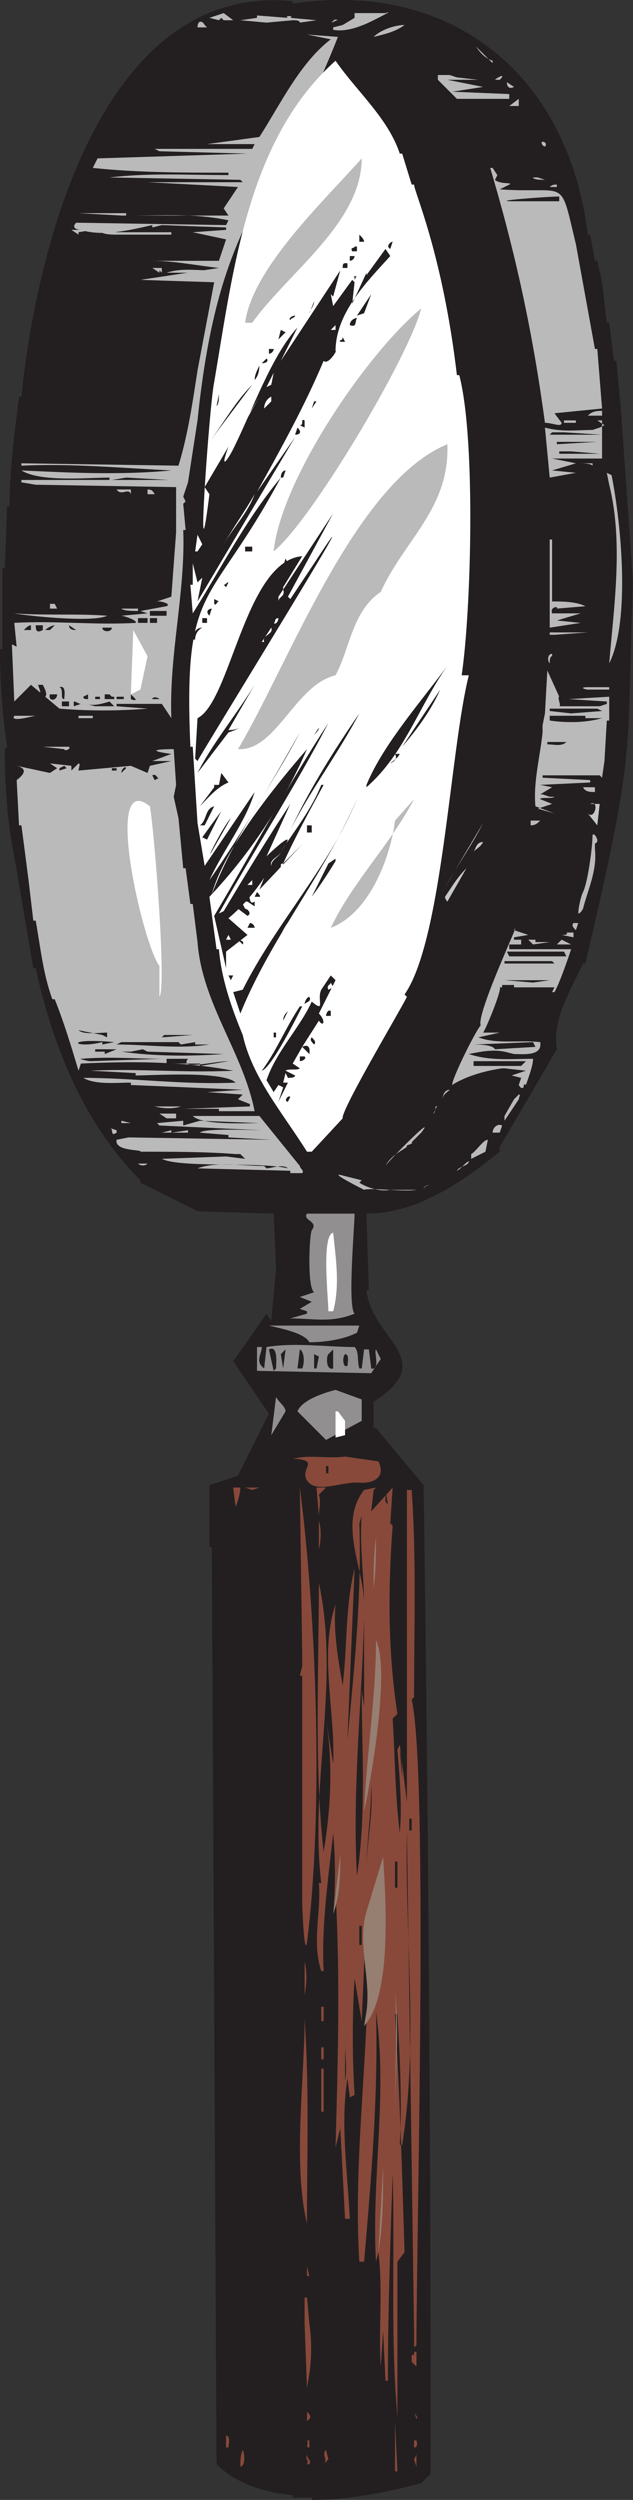
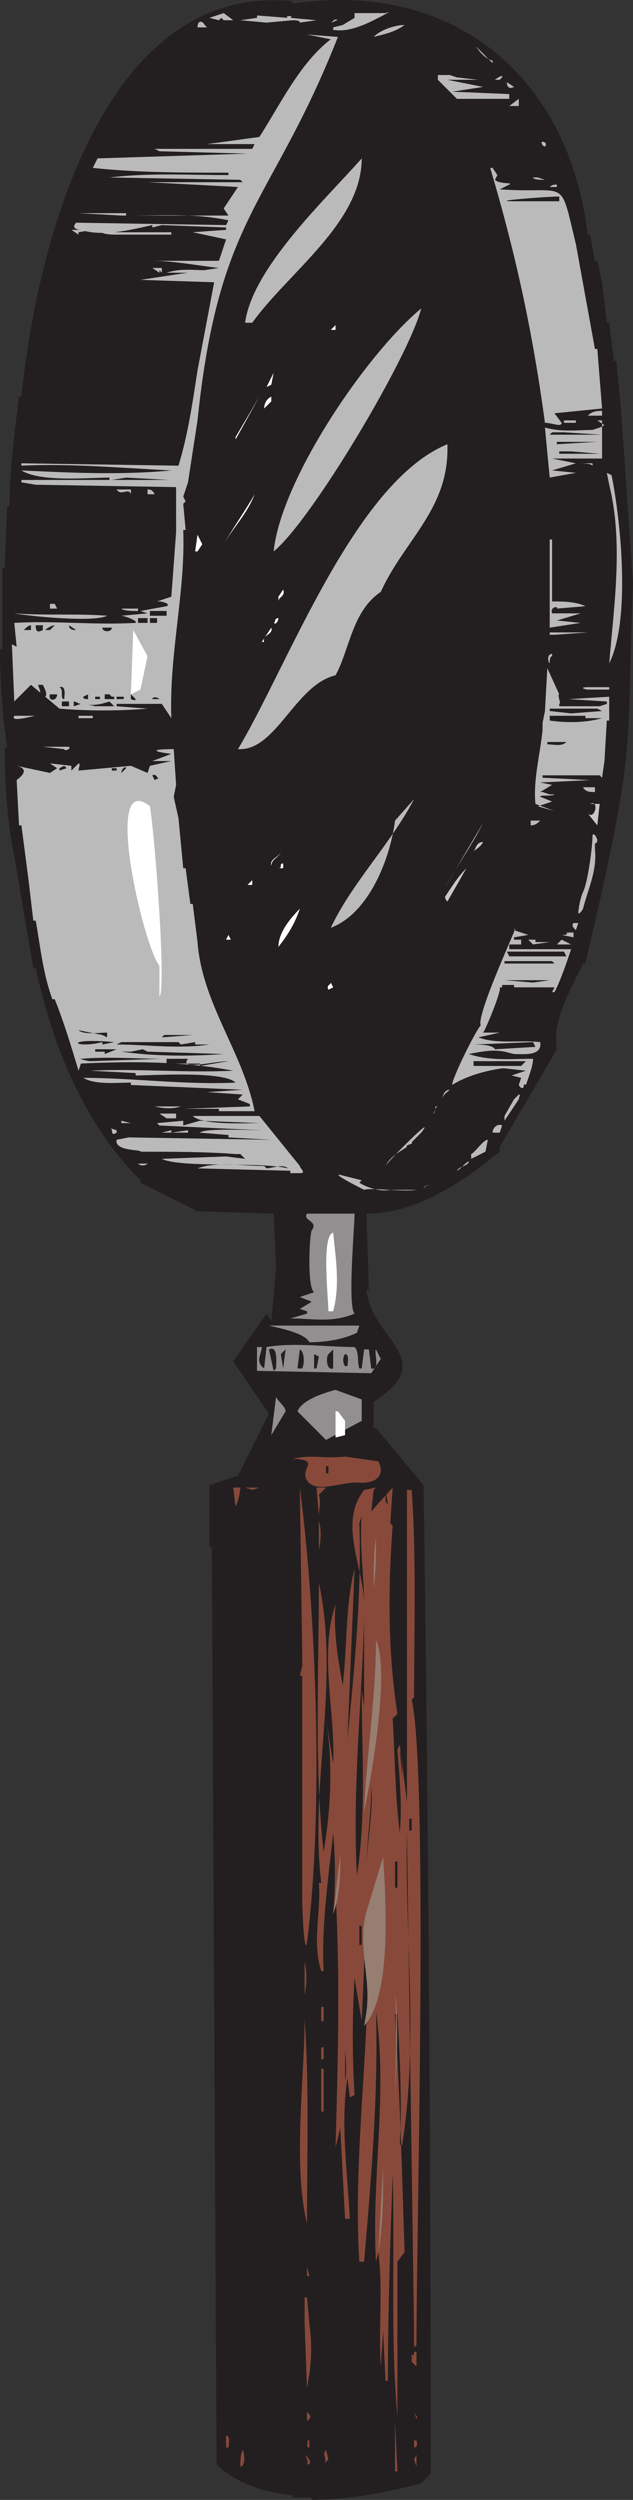
<svg xmlns="http://www.w3.org/2000/svg" width="199.5" height="787.122">
  <rect width="100%" height="100%" fill="#333333" stroke="none" />
  <path fill="#231f20" fill-rule="evenodd" d="M92.25.372v.75c51-7.5 87 23.25 93 72.75h.75l1.5 8.25h.75l1.5 6.75 1.5 12.75h.75l1.5 12h.75l1.5 15.75 3.75 54c-2.25 56.25 1.5 49.5-15 120h-.75c-3.75 8.25-9.75 17.25-8.25 27l-18 30.75v1.5c-12 9.75-26.25 19.5-42 19.5l.75 24h-.75c1.5 15.75 23.25 21.75 2.25 35.25v8.25h.75l15 18c1.5 103.5 2.25 207.75 2.25 311.25l-3 3c-11.25 3-23.25 5.25-34.5 5.25v-.75h-6v-.75c-9-.75-18-3.75-24-9.75l-1.5-288.75H66v-19.5l9-3 9.75-19.5-11.25-16.5 10.5-15 1.5 2.25 1.5-16.5-.75-17.25-24-.75-18-9v-.75c-18-18-27.75-42.75-33-66.75h-.75l-6-35.25c-2.25-11.25-3-22.5-3-33.75l.75-.75c-1.5-9.75-2.25-20.25-2.25-30.75h.75v-25.5h.75l.75-19.5H3c0-11.25 1.5-22.5 3-34.5h.75c4.5-45 24.75-130.5 85.5-124.5" />
  <path fill="#bbbaba" fill-rule="evenodd" d="M111 4.122h10.5s3.75-1.5-3.75 2.25c-4.5 2.25-9 3.75-12.75 3v-.75l3-.75 3.75-2.25v-1.5H111m-40.5 0 3 2.25h-3l-.75-.75-.75.75-3-.75 4.5-1.5m20.25 1.5c-1.5-.75 2.25-.75.75 0l8.25.75-5.25.75c0-.75-1.5-.75-2.25-.75l-8.25.75-8.25-.75 5.25-.75v-.75l9.75.75m15.75.75c-.75 0-1.5.75-2.25.75.75 0 .75-1.5 2.25-.75m-42 1.5.75.75h-3c0-2.25 1.5-2.25 2.25-.75m63 0c-3 2.25-6.75 3-9.75 3.75 2.25-2.25 6.75-3.75 9.75-3.75m-21 3.75c-21 53.25-37.5 55.5-44.25 120.75l-3 19.5-1.5 4.5.75 1.5-.75.75.75 8.25h-.75c.75 19.5-4.5 39-3.75 59.25l-3-4.5H36.75v.75l9.75.75c-9 .75-18.75.75-27.75 0l-9-7.5-5.25 5.25-.75-18 1.5.75-.75-7.5c12.75-.75 25.5.75 38.25 0 .75-.75-3.75-2.25-4.5-2.25l8.25-.75-2.25-.75 8.25-1.5c1.5-.75-1.5-1.5-2.25-1.5h-.75l4.5-1.5 1.5-20.25v-14.25l-44.25-.75-4.5-.75v-.75H34.5v-.75c-6.75 0-21.75 1.5-27.75-2.25 15.75.75 31.5 1.5 47.25 0-15.75-.75-31.5-2.25-47.25-1.5v-.75l49.5.75c3-9.75 4.5-20.25 6-30l5.25-27.75-23.25-.75L69 84.372c-6.75-.75-14.25-2.25-21-2.25h21l2.25-6.75-10.5-2.25 10.5-.75v-.75L51 70.872l-3 .75v-.75c-6.75 1.5-15.75 3.75-22.5 1.5-1.5 0-3-.75-1.5-2.25l47.25.75.75-1.5c-10.5-2.25-21-1.5-30.75-1.5H72l-1.5-2.25 4.5-6.75-28.5-1.5h30l-.75-.75-41.25-.75c12.75-1.5 24.75-.75 37.5-.75v-.75c-14.25 0-28.5 0-42.75-1.5l1.5-3 47.25-1.5-27.75-.75-1.5-.75H79.5l.75-1.5h-15l16.5-2.25c6.75-10.5 12.75-23.25 22.5-30.75l-7.5-1.5 9.75.75m48.75 7.5v.75l-5.25-5.25c1.5 2.25 3 3.75 5.25 4.5" />
-   <path fill="#fff" fill-rule="evenodd" d="M126 48.372h.75l3 9.75h.75c0 2.25 9 21.75 13.5 60h.75c5.25 20.25 3.75 74.25.75 94.5h2.25c-6 24-8.25 83.25-20.25 100.5l.75.75c-2.25 4.5-21 36-20.25 38.25l-9.75 10.5h-1.5c-7.5-12-17.25-23.25-20.25-36.75-3.75-9-6.75-18-7.5-27h-.75l-2.25-16.5c12.75-13.5 23.25-29.25 30.75-46.5-9.75 11.25-26.25 31.5-30 45.75 6.75-18 18.75-33.75 27.75-51-9 15.75-18 31.5-28.5 46.5 4.5-9.75 11.25-18 14.25-27.75l-15.75 23.25-2.25-13.5-1.5-24H60c-2.25-52.5 6-42.75 28.5-84.75-11.25 13.5-18.75 28.5-27.75 42.75l-.75-9h.75v-6.75l1.5 6 1.5-1.5-1.5 7.5L93 137.622l-12 17.25c7.5-13.5 15-27 21-41.25 1.5 1.5 4.5-3.75 3.75-3 0-12 9.75-21.75 17.25-30l-1.5-2.25-6 8.25v-.75l-4.5 9.75.75-6.75-.75-.75-6 8.25-.75-3.75.75.75 2.25-8.25-18.75 28.5 5.25-10.5c-8.25 9-14.25 26.25-20.25 38.25-1.5 3-4.5 7.5-1.5-.75l-7.5 12.75 1.5 2.25c-4.5 36 0-28.5 1.5-35.25 6-35.25 10.5-76.5 38.25-101.25 6.75 9.75 16.5 18 20.25 29.25" />
  <path fill="#bbbaba" fill-rule="evenodd" d="M157.5 25.122H156c.75-.75 3.75-2.25 1.5 0m-13.5-.75 6.75.75H141l11.25 2.25-9.75 1.5 18 .75v1.5H144l-6-6v-1.5h3.75l2.25.75m18 3c-1.5.75-2.25 0-2.25-1.5l2.25 1.5m1.5 3.75v2.25h-3zm8.25 15c-.75 0-1.5-1.5-.75-1.5s1.5.75.75 1.5m-14.25 13.5c21.75 1.5 18.75-4.5 24 17.25l6 33h.75l1.5 18.75-15 1.5 2.25 3c0 1.5-3 0-5.25 0-3.75-27.75-9-52.5-17.25-80.25h.75l1.5 2.25-.75 1.5c1.5 1.5 6 .75 4.5 1.5l-3 1.5" />
  <path fill="#bbbaba" fill-rule="evenodd" d="m169.5 55.872 2.25.75c-.75 0-3.75 0-3.75-.75h1.5m6 3h-2.25c.75-.75 1.5-.75 2.25-.75v.75" />
  <path fill="#231f20" fill-rule="evenodd" d="M176.25 61.872v1.5H162c-9 0 10.5-1.5 14.25-1.5" />
  <path fill="#bbbaba" fill-rule="evenodd" d="M24.75 67.122h15v.75h-1.5l-13.5-.75m0 6v.75l-2.25-1.5h6.75l-4.5.75m12 0v.75c-1.5 0-5.25 0-5.25-1.5l5.25.75m0 0H54v.75H36.75v-.75" />
  <path fill="#231f20" fill-rule="evenodd" d="M114.75 76.122h-1.5v-2.25c.75.75 1.5 1.5 1.5 2.25m9 0-.75 2.25c-1.5-.75 0-2.25.75-2.25m-11.25 3H111c-.75-1.5.75-.75.75-1.5h.75v1.5m-.75 1.5c0 .75-.75 1.5-1.5 1.5v-1.5h1.5m-2.25 3.75H108c0-.75 0-1.5.75-1.5h.75v1.5" />
  <path fill="#bbbaba" fill-rule="evenodd" d="m51 85.872-.75-.75v.75l-2.25-1.5h3v1.5m15-.75v.75H52.5c4.5-1.5 9-.75 13.5-.75" />
  <path fill="#231f20" fill-rule="evenodd" d="M111.75 88.122v-.75c-.75-.75.75 0 .75-.75h-.75.75l-.75 1.5m3 10.5-2.25.75 4.5-6.75zm-17.25 0 1.5-3.75c0 1.5-1.5 3-1.5 3.75m-4.5.75c0 .75-1.5.75-1.5 1.5-.75-.75.75-1.5 1.5-1.5m19.5.75c-.75 1.5 0 3-2.25 2.25 0-1.5 1.5-2.25 2.25-2.25" />
  <path fill="#fff" fill-rule="evenodd" d="M105.75 103.872h-1.5l1.5-1.5zm0 0" />
  <path fill="#231f20" fill-rule="evenodd" d="m87.75 106.872.75-3 1.5.75zm21 .75h-1.5c-.75-.75.75 0 .75-1.5l.75 1.5m-22.5 2.25c0 .75-.75 1.5-1.5 1.5v-1.5h1.5m-2.25 3c.75.75 0 1.5-1.5 1.5l1.5-1.5m-3.75 6.75c0-1.5.75-3 1.5-4.5 0 2.25-.75 3.75-1.5 4.5" />
  <path fill="#fff" fill-rule="evenodd" d="m86.25 117.372-.75 3.75-1.5.75zm0 0" />
  <path fill="#231f20" fill-rule="evenodd" d="M66 139.122c4.5-6 8.25-12.75 13.5-18l-13.5 18m9.75-16.5-8.25 12.75 8.25-12.75m-7.5 5.25.75-3.75c0 1.5 0 3-.75 3.75" />
  <path fill="#fff" fill-rule="evenodd" d="M74.25 137.622v.75l7.5-13.5zm11.25-11.25-2.25 2.25c0-1.5.75-3 2.25-3.75v1.5" />
  <path fill="#231f20" fill-rule="evenodd" d="m98.25 128.622.75-2.25h.75zm0 0" />
  <path fill="#bbbaba" fill-rule="evenodd" d="M189.75 130.872h-4.5c1.5-1.5 3-1.5 4.5-1.5v1.5" />
  <path fill="#231f20" fill-rule="evenodd" d="m96 134.622-1.5-.75c1.5 0 0-2.25 1.5-1.5v2.25" />
  <path fill="#bbbaba" fill-rule="evenodd" d="M177.75 132.372h3.75v.75h-3.75v-.75m12 0v12H174l7.5 1.5-7.5 2.25 7.5.75-8.25 1.5-1.5-15.75c5.25 1.5 10.5.75 15 .75l2.25-.75 1.5-.75-2.25-1.5h1.5" />
  <path fill="#231f20" fill-rule="evenodd" d="m93 136.872.75-2.25c1.5 1.5.75 2.25-.75 2.25m96.75 0h-16.5l.75-.75h3.75l12 .75m-14.25 3v-.75h12.75zm4.5 2.25 9 .75h-12.75v-.75H180" />
  <path fill="#bbbaba" fill-rule="evenodd" d="M186.75 146.622c-.75-.75-3-.75-4.5-.75h4.5v.75" />
  <path fill="#231f20" fill-rule="evenodd" d="m90 148.122-.75 2.25h-.75c0-1.5.75-2.25 1.5-2.25" />
  <path fill="#bbbaba" fill-rule="evenodd" d="M192.75 149.622c3 15 6 45.75-.75 59.25 1.5-18 4.5-38.25 0-56.25l-.75-3.75 1.5.75" />
  <path fill="#231f20" fill-rule="evenodd" d="m39.75 150.372 13.5.75h-18zm0 0" />
  <path fill="#bbbaba" fill-rule="evenodd" d="M41.25 155.622c-.75-2.25-3 .75-4.5-1.5h4.5v1.5m7.5 0H46.5v-1.5c.75 0 1.5 0 2.25 1.5" />
  <path fill="#fff" fill-rule="evenodd" d="M80.25 155.622c-2.25 6-6.75 10.5-9.75 15.75 3-5.25 6.75-10.5 9.75-15.75" />
  <path fill="#231f20" fill-rule="evenodd" d="m90.75 187.872.75.75 7.5-11.25c24-36.75-35.25 59.25-36.75 62.25l-.75-.75.75-12.75c10.5-5.25 15-49.5 33-51l-6 9.75v.75l15.75-24-14.25 26.25" />
  <path fill="#fff" fill-rule="evenodd" d="m62.25 168.372 1.5 3-1.5 2.25h-.75l.75-5.25" />
  <path fill="#bbbaba" fill-rule="evenodd" d="M174 169.872v19.5c3 0 7.5 0 10.5 1.5l-9 .75c.75-.75-2.25-.75-1.5 1.5h9l-7.5 2.25 7.5.75-9.75 1.5v-27.75h.75" />
  <path fill="#231f20" fill-rule="evenodd" d="M77.25 172.122h2.25v1.5h-2.25v-1.5m13.5 5.25-1.5.75.75-2.25zm-3.75 6-1.5-.75 1.5-.75zm-15.75 1.5-.75-.75c.75 0 .75-.75 1.5-.75l-.75 1.5" />
  <path fill="#fff" fill-rule="evenodd" d="M89.25 185.622c.75 2.25-1.5 2.25-1.5 3.75v-1.5l1.5-2.25" />
  <path fill="#231f20" fill-rule="evenodd" d="M69 189.372c-.75 0-.75 1.5-1.5.75v-1.5l1.5.75" />
  <path fill="#fff" fill-rule="evenodd" d="m87.75 193.872 3-5.25-3 5.25" />
  <path fill="#bbbaba" fill-rule="evenodd" d="m17.25 190.122.75 1.5h-2.25v-1.5h1.5m24 1.5h2.25v.75c-1.5 0-4.5 0-5.25-.75h3" />
  <path fill="#231f20" fill-rule="evenodd" d="m66.75 191.622-.75 2.25c-1.5-1.5 0-2.25.75-2.25m-19.5.75h5.25v1.5h-5.25v-1.5" />
  <path fill="#bbbaba" fill-rule="evenodd" d="M33.75 193.872c-4.5 2.25-25.5 0-29.25-.75 9.75.75 19.5 0 29.25.75" />
  <path fill="#231f20" fill-rule="evenodd" d="M63.75 194.622h1.5v1.5h-1.5v-1.5" />
  <path fill="#fff" fill-rule="evenodd" d="M86.25 196.122c.75 0 0-1.5 1.5-1.5 0 .75-.75 2.25-1.5 1.5" />
  <path fill="#231f20" fill-rule="evenodd" d="M43.5 194.622h3v1.5h-3v-1.5m3.75 0h2.25v1.5h-2.25v-1.5m-37.5 3.75H7.5c.75-.75 1.5-1.5 2.25-1.5v1.5m3.75 0c-1.5.75-2.25.75-2.25-1.5h2.25v1.5m3.75-1.5-1.5 1.5h-1.5c.75-.75 2.25-1.5 3-1.5m6.75 1.5c-.75 0-2.25 0-2.25-1.5l2.25 1.5m11.25-.75c0 1.5-3 1.5-3 0h3m28.5 0c-1.5.75-2.25 2.25-2.25 3.75h-.75c0-1.5.75-3.75 3-3.75" />
  <path fill="#fff" fill-rule="evenodd" d="M83.25 202.122h-.75l3-4.5c.75 2.25-3 2.25-2.25 4.5" />
  <path fill="#bbbaba" fill-rule="evenodd" d="m185.25 199.122-10.5.75h-1.5v-.75h12m-11.25 7.5c-.75 0-.75 1.5-.75 2.25-.75-.75-.75-3 .75-3v.75" />
  <path fill="#231f20" fill-rule="evenodd" d="M141 209.622c-9 12.75-13.5 27.75-25.5 38.25v-.75c5.25-12.75 17.25-26.25 25.5-37.5" />
-   <path fill="#bbbaba" fill-rule="evenodd" d="M176.25 222.372H189l2.25-.75v-.75l-12-.75 12.75-.75v7.5h-.75l-.75 12.75-.75 5.25-.75-.75h-18v.75l15 .75v.75l-15.75.75 3.75.75-3.75 2.25h.75l2.25.75h1.5c-.75.75-4.5 0-4.5.75l3.75 1.5-4.5 1.5 5.25 1.5-6-2.25c-.75-7.5 1.5-15.75 2.25-23.25v-2.25l.75-3.75.75-13.5 3.75 8.25c-.75 0 .75 3 0 3" />
+   <path fill="#bbbaba" fill-rule="evenodd" d="M176.25 222.372H189l2.25-.75v-.75l-12-.75 12.75-.75v7.5h-.75l-.75 12.75-.75 5.25-.75-.75h-18v.75l15 .75l-15.75.75 3.75.75-3.75 2.25h.75l2.25.75h1.5c-.75.75-4.5 0-4.5.75l3.75 1.5-4.5 1.5 5.25 1.5-6-2.25c-.75-7.5 1.5-15.75 2.25-23.25v-2.25l.75-3.75.75-13.5 3.75 8.25c-.75 0 .75 3 0 3" />
  <path fill="#231f20" fill-rule="evenodd" d="M13.5 215.622c.75 1.5 1.5 3 .75 3.75h-3v-.75l1.5-.75-.75-2.25h1.5m66.75 0L72 229.872c2.25 0 3.75-.75 3.75-.75s-1.5.75-3.75 1.5l-9.75 12.75c4.5-9 12-18 18-27.75m-60 4.5c-1.5 0 0-3-1.5-3.75 2.25-.75 1.5 3 1.5 3.75" />
  <path fill="#bbbaba" fill-rule="evenodd" d="M192 216.372v.75h-6.75c-.75 0-3-.75 0-.75H192" />
  <path fill="#231f20" fill-rule="evenodd" d="m126.75 235.122 12-18c-3 6.75-7.5 12.75-12 18m-84-15c0 .75-1.5 0-1.5 0v-1.5l1.5 1.5m-24.75-1.5c0 2.25-3 2.25-2.25 0H18m9.75 1.5c-.75 0-1.5 0-1.5-.75l1.5-.75v1.5m6.75-1.5.75.75H36v.75h-3v-1.5h1.5m-4.5.75h1.5v.75H30v-.75m6.75 0H39v.75h-2.25v-.75m13.5.75H48c0-.75 1.5-.75 2.25 0m-30.75.75h2.25v1.5H19.5v-1.5m6 .75-2.25.75v-1.5c.75 0 1.5.75 2.25.75m9-.75 1.5 1.5h-6l-3-.75c2.25.75 5.25 0 7.5-.75m153.75 2.25 1.5.75-9.75.75-6.75-.75v-.75h15m-96.75 38.25c6-12.75 13.5-24.75 21.75-36.75-6.75 12.75-15.75 24.75-21.75 36.75" />
  <path fill="#bbbaba" fill-rule="evenodd" d="M11.25 225.372c-.75 0-8.25 2.25-6.75 0h6.75m13.5 0h4.5v.75h-4.5v-.75" />
  <path fill="#231f20" fill-rule="evenodd" d="M184.5 226.122h5.25c-5.25 1.5-11.25 1.5-16.5.75v-1.5h11.25v.75M69 287.622l1.5-.75c6.75-11.25 13.5-22.5 21-33.75l-7.5 16.5c2.25-2.25 10.5-9.75 4.5-1.5 4.5-6.75 9.75-13.5 12.75-21h.75c-4.5 8.25-9 16.5-12.75 24.75l6-6-13.5 14.25 1.5-3.75c-3 4.5-6.75 9-11.25 12.75l6 5.25-6.75 5.25v5.25l-3.75-16.5c12-20.25 23.25-41.25 36-60.75-10.5 20.25-23.25 39.75-34.5 60m30-56.25 1.5-2.25c0 .75-.75 1.5-1.5 2.25m-2.25 3.75 1.5-2.25-1.5 2.25m81.75-1.5c-1.5 1.5-3.75.75-6 .75v-.75h6" />
  <path fill="#bbbaba" fill-rule="evenodd" d="m20.25 235.872-6.75-.75h8.25c.75.75-1.5 1.5-1.5.75m34.5 0 .75 11.25-.75 3.75 1.5 6.75 1.5 15.75h.75l1.5 11.25h.75l1.5 12c1.5 19.5 14.25 34.5 18 53.25H69v-.75H57.75l21-.75v-.75l-3.75-1.5 1.5-1.5-11.25-.75 11.25-.75-35.25-1.5v-.75c-4.5 0-11.25.75-15-1.5 15.75 0 31.5 2.25 48 1.5-3.75-3.75-26.25-2.25-31.5-2.25v-.75l-14.25-.75c15-.75 30 .75 45 0-15.75-3-32.25-3-48-2.25l-.75 2.25c-2.25-7.5-4.5-15-7.5-22.5h-.75c-3-8.25-3.75-16.5-5.25-24.75h-.75L9 277.122l-2.25-17.25H6l-.75-14.25c3-2.25 3-3.75 0-4.5l10.5 2.25 2.25-1.5-2.25-1.5 6.75.75v1.5l2.25-2.25c.75 0 0 1.5 0 2.25l16.5-1.5 5.25 2.25.75-2.25 6.75-1.5h-6l6-2.25c-6-.75-6.75-1.5.75-1.5" />
  <path fill="#231f20" fill-rule="evenodd" d="m63 249.372 7.5-12.75-7.5 12.75m63-12c-.75 1.5-2.25 2.25-3 3 1.5-.75 2.25-1.5 1.5-3h1.5m-105 4.5-2.25.75v-.75l1.5-.75.75.75m14.25 0h1.5v.75h-1.5v-.75m4.5 0-1.5 1.5c0-1.5 1.5-2.25 1.5-1.5m32.25 4.5c-3.75 1.5-6.75 5.25-9 7.5l4.5-6v-.75H69l.75-3.75 2.25 3m-21.75-1.5-1.5.75-.75-1.5c1.5-.75 1.5 1.5 2.25.75" />
  <path fill="#bbbaba" fill-rule="evenodd" d="M187.5 249.372c-1.5 0-3 0-3.75-1.5h3.75v1.5" />
  <path fill="#231f20" fill-rule="evenodd" d="m118.5 248.622-12.75 19.5 12.75-19.5m-42.75 70.5-2.25-6.75 3-.75c10.5-21 27-38.25 36-60-10.5 24-27 43.5-36.75 67.5" />
  <path fill="#c8c7c8" fill-rule="evenodd" d="M186 253.122h-9.75H189l-.75 6.75-3-3.75c2.25 2.25 3.75-4.5.75-3" />
  <path fill="#231f20" fill-rule="evenodd" d="m67.5 253.872-3 6H63c2.25-1.5 1.5-5.25 4.5-6m2.25 1.5-4.5 9-1.5-.75zm3 2.25-6 10.5c-2.25 3.75 3.75-8.25 6-10.5" />
  <path fill="#bbbaba" fill-rule="evenodd" d="M170.25 258.372c-.75.75-1.5 1.5-3 1.5v-1.5h3m-18 .75c-3.75 7.5-8.25 13.5-12 20.25l12-20.25" />
  <path fill="#231f20" fill-rule="evenodd" d="M96.75 259.872h1.5v2.25h-1.5v-2.25" />
  <path fill="#bbbaba" fill-rule="evenodd" d="M187.5 267.372c.75 6.75-2.25 12.75-3.75 18.75 0 0-.75 1.5-1.5 1.5 0-1.5.75-5.25 1.5-6.75 1.5-3 3-14.25 3-18 .75-.75 1.5 1.5 1.5 1.5 0 1.5-.75.75-.75 1.5v1.5" />
  <path fill="#c8c7c8" fill-rule="evenodd" d="M152.25 265.122c-.75 1.5-2.25 2.25-3 3 .75-.75.75-3 3-3" />
  <path fill="#fff" fill-rule="evenodd" d="M88.5 268.122c0 1.5-3 2.25-3 4.5-.75-2.25 3-3 3-4.5" />
  <path fill="#231f20" fill-rule="evenodd" d="M105.75 271.122c-2.25 3.75-5.25 8.25-7.5 11.25l5.25-10.5 2.25-1.5v.75" />
  <path fill="#fff" fill-rule="evenodd" d="M89.25 271.872v1.5h-1.5c1.5 0 0-1.5 1.5-1.5" />
  <path fill="#c8c7c8" fill-rule="evenodd" d="m147 273.372-6 10.5s-.75-.75-.75-1.5l1.5-2.25c1.5-2.25 3-4.5 5.25-6.75" />
  <path fill="#fff" fill-rule="evenodd" d="M79.5 277.122v1.5H78Zm0 0" />
  <path fill="#231f20" fill-rule="evenodd" d="M81.75 282.372h-1.5l.75-1.5s1.5 1.5.75 1.5m-1.5 1.5v1.5l-2.25-1.5h-.75v-1.5c2.25-1.5.75 3 3 1.5m-3.75.75.75 1.5c.75 0 2.25 1.5.75 2.25l-3-2.25v-1.5h1.5" />
  <path fill="#fff" fill-rule="evenodd" d="M94.5 286.122c-1.5 4.5-3.75 8.25-6.75 12 0-4.5 3.75-9 6.75-12" />
  <path fill="#231f20" fill-rule="evenodd" d="M80.25 292.122H78l.75-1.5c.75 0 1.5.75 1.5 1.5" />
  <path fill="#bbbaba" fill-rule="evenodd" d="m162 292.872 4.5 1.5-4.5.75v.75h2.25v1.5h-3.75v1.5H180c-3.75 11.25-5.25 13.5-5.25 13.5H163.5 174l.75-1.5H162v-.75h-3.75v.75h-.75c.75.75-4.5 13.5-5.25 14.25h5.25l-6.75 1.5c6 2.25 12.75.75 19.5 1.5.75 4.5-5.25 3.75-8.25 3.75l-3-.75c-3.75-.75-7.5 0-11.25.75 6.75 2.25 13.5 1.5 20.25 1.5 0 2.25-1.5 6-2.25 8.25-.75-.75-.75.75-.75.75-.75.75-1.5-.75-1.5-.75l.75-2.25-3-.75 4.5-1.5-6.75-.75h-.75c-10.5 1.5-15.75 5.25-15.75 5.25 0-2.25 7.5-17.25 9-18.75-1.5-3.75 13.5-35.25 10.5-30m19.5 0c-.75-.75-1.5-1.5-.75-2.25h1.5l-.75 2.25m-.75 2.25-3.75-.75c.75 0 2.25 0 1.5-.75h2.25v1.5" />
  <path fill="#fff" fill-rule="evenodd" d="M72.75 295.872h-1.5l.75-1.5zm0 0" />
  <path fill="#231f20" fill-rule="evenodd" d="m76.5 297.372-1.5-1.5.75-.75c-.75 1.5 1.5.75.75 2.25" />
  <path fill="#bbbaba" fill-rule="evenodd" d="M168.75 295.872v.75h4.5l-5.25.75-1.5-1.5h2.25m11.25 1.5h-4.5l1.5-1.5zm0 0" />
  <path fill="#231f20" fill-rule="evenodd" d="M178.5 301.122h-18l-.75-1.5h18l.75 1.5m-3.75 2.25H159v-.75h15l.75.75" />
  <path fill="#bbbaba" fill-rule="evenodd" d="M167.25 305.622h5.25v.75H159v-.75h8.25" />
  <path fill="#231f20" fill-rule="evenodd" d="m73.5 307.122-.75 1.5-.75-1.5zm32.25 1.5-5.25 10.5c2.25 2.25 1.5 4.5 0 2.25l-5.25 8.25 2.25 2.25s.75-3.75-2.25-2.25l-3 5.25 2.25 1.5c-.75.75-3.75 0-4.5.75l3 1.5c0 .75-1.5.75-2.25.75l-.75-1.5-.75 3h1.5l-3 6 1.5-4.5-1.5-.75-1.5 2.25-2.25-3.75c3-9 10.5-16.5 14.25-24.75 4.5 3.75 1.5-.75 3-3.75l3-4.5 1.5 1.5m67.5 0-5.25.75-9-.75zm0 0" />
  <path fill="#fff" fill-rule="evenodd" d="m105 310.872-1.5.75c-.75-1.5.75-1.5.75-2.25l.75 1.5" />
  <path fill="#231f20" fill-rule="evenodd" d="M97.5 313.872c.75 1.5-.75 1.5-1.5 2.25 0-.75.75-2.25 1.5-2.25m-2.25 3c-1.5 3-9.75 19.5-12.75 20.25 4.5-6 7.5-13.5 12-20.25h.75m-6 4.5c0-1.5.75-2.25 1.5-3l-1.5 3m15-1.5h-1.5c0-.75.75-2.25 1.5-1.5v1.5m-70.5 5.25v1.5l-1.5-.75-7.5-1.5c1.5 1.5 6.75.75 9 .75m52.5 0H87v1.5h-.75v-1.5m-25.5.75-9.75.75.75-.75zM36 328.122l-3.75.75v-.75c-9 2.25-12.75-1.5 3.75 0m63 .75c-.75-.75-1.5-1.5-.75-2.25.75.75 1.5 1.5.75 2.25m-60.75-.75h18l.75.75 4.5-.75v.75H66c-9.75 1.5-19.5 0-29.25 0l1.5-.75m130.5 1.5-12.75.75c-.75-1.5-5.25-1.5-6.75-1.5l18.75-.75.75 1.5m-132 .75-3.75 1.5v-.75h-3v-.75h6.75m9.75.75 24 .75c-10.5.75-21.75.75-32.25-.75h3l3.75-.75 1.5.75m49.5 1.5c.75.75-.75 1.5-1.5 1.5v-1.5H96m-45 .75-22.5.75c-.75 0-3.75-.75-3-.75 9-.75 17.25 0 25.5 0m8.25 0c-3 3.75 8.25.75 12.75.75l-9 1.5v-.75H52.5v-1.5h6.75m105 2.25h-15v-1.5h16.5l-1.5 1.5" />
  <path fill="#bbbaba" fill-rule="evenodd" d="M141.75 343.122c-.75.75-2.25 1.5-2.25 3 0-1.5.75-3 2.25-3m21.75 3-4.5 6.75v-1.5l3-5.25 1.5-1.5c.75 0 0 .75 0 1.5" />
  <path fill="#231f20" fill-rule="evenodd" d="m91.5 345.372-.75 1.5c-1.5 0 0-2.25.75-1.5" />
  <path fill="#bbbaba" fill-rule="evenodd" d="M57 348.372c-2.25.75-5.25.75-8.25 0H57m81 0c-.75 0-.75 1.5-1.5 2.25.75 0 .75-2.25.75-2.25h.75m-82.5 3.75h-3l-2.25-1.5h5.25v1.5m26.25-.75 12.75 15.75c0 .75 1.5 1.5.75 2.25H91.5v-.75l-29.25-.75c6-2.25 14.25-.75 21-.75l.75.75c1.5 0 5.25-1.5 6.75 0-9-2.25-33.75 0-39.75-3l20.25-.75 6 .75-1.5-1.5h-1.5c-9-.75-21-.75-30-.75.75-.75-8.25 0-7.5-3.75l3.75-.75 45 .75-13.5-.75v-.75l-9-.75c1.5-1.5 16.5-.75 19.5-.75l-32.25-1.5-.75-.75 8.25-.75v1.5l5.25-1.5 18.75.75c-3.75 0-18 .75-21-2.25h21m-40.5 2.25h-3v-.75zm88.5 6c.75.75-2.25.75-1.5 1.5-2.25 1.5-5.25 3-6.75 6 .75-1.5 16.5-17.25 11.25-10.5l-3 3m28.5-5.25-.75 2.25h-2.25c0-1.5 1.5-3 3-2.25m-121.5 1.5v.75c-2.25 1.5-.75-1.5-2.25-1.5l2.25.75" />
  <path fill="#bbbaba" fill-rule="evenodd" d="M54 355.872v.75l5.25-.75v.75H51l3-.75m99 6.75-4.5 2.25v-1.5c1.5-.75 3.75-4.5 5.25-4.5l-.75 3.75m-5.25 3c0 1.5-3 1.5-3.75 3 1.5-.75 2.25-2.25 3.75-3m-101.25.75c-.75.75-2.25.75-3 0h3m67.5 5.25-.75.75c2.25 1.5 6.75 3 9.75 2.25h8.25c-3.75.75-14.25-.75-16.5 0 0 0-12-6-6.75-4.5l6 1.5m27-1.5-1.5.75 1.5-.75m-5.25 3c-.75 0-2.25 0-2.25 1.5 0-.75.75-1.5 2.25-1.5" />
  <path fill="#918f90" fill-rule="evenodd" d="M111.75 382.122c0 3.75-2.25 29.25 0 31.5-7.5 3-12.75 1.5-20.25 1.5l5.25-1.5v-.75l-2.25-.75 3.75-2.25-3.75-1.5 4.5-1.5c-2.25-1.5-1.5-18-.75-19.5 2.25-3-3-3-1.5-5.25h15m1.5 35.25-.75 2.25c-4.5 2.25-10.5 3-15 3-1.5-3-9.75-4.5-12.75-5.25h28.5m-1.5 6.75c1.5 1.5.75 4.5 1.5 6.75h.75l.75-6h1.5l.75 6c3 .75.75-5.25 1.5-6l1.5 3-3 4.5-36-.75v-7.5h1.5c0 2.25-2.25 4.5.75 6.75l.75-6.75c9-1.5 18.75 0 27.75 0" />
  <path fill="#231f20" fill-rule="evenodd" d="m87 430.872-.75.75-1.5-6.75c3-1.5 2.25 4.5 2.25 6m3-6-.75 6-.75-4.5zm5.25 6h-1.5l.75-6c1.5.75 1.5 4.5.75 6m9.75 0c-2.25.75-2.25-3.75-1.5-4.5l1.5-1.5v6m-4.5-3.75-.75 3.75H99v-4.5l1.5.75m9 3h-.75c-.75-.75-.75-3 0-3.75 1.5 0 .75 3 .75 3.75" />
  <path fill="#918f90" fill-rule="evenodd" d="M114 440.622v6.75l-11.25 6-9-9c1.5-3.75 9-6 12-6.75l8.25 3m-24 3.75-4.5 7.5 1.5-12c.75 1.5 3 3 3 4.5" />
  <path fill="#88493a" fill-rule="evenodd" d="m108.75 458.622 10.5 1.5c2.25 4.5-.75 6.75-5.25 6.75-6-.75-14.25 3.75-17.25-.75-2.25-3.75 3.75-6-3-6.75h-1.5c5.25-1.5 10.5 0 16.5-.75" />
  <path fill="#231f20" fill-rule="evenodd" d="M102.75 461.622h.75v2.25h-.75v-2.25" />
  <path fill="#88493a" fill-rule="evenodd" d="M75.75 468.372c0 1.5-.75 4.5-1.5 6l-.75-6h2.25m6 0-2.25.75-2.25-.75zm13.5 129.75v-70.5h-.75l.75-3v-3.75l-.75-52.5c5.25 40.5 7.5 102 2.25 143.25-.75 4.5-1.5-9-1.5-13.5m7.5-129.75-2.25 2.25c.75 2.25 0 4.5 0 6.75l-.75-9h3" />
  <path fill="#88493a" fill-rule="evenodd" d="m117.75 469.122-.75 6.75 6.75-7.5-.75 11.25.75.75c-1.5 20.25-1.5 39.75 1.5 59.25l-1.5 1.5c.75 12 .75 24 2.25 36 .75-8.25 0-17.25-.75-26.25l.75-1.5 2.25 18v-98.25h1.5c1.5 21.75.75 43.5.75 65.25l-.75.75c5.25 23.25 1.5 168 1.5 203.25l-.75.75v-5.25l-2.25-157.5c-.75 33 3.75 66-1.5 99H126c.75-14.25 0-27.75-.75-41.25h-.75c1.5 25.5 2.25 50.25 3 75l-2.25 3v48.75c-2.25-25.5-.75-51-1.5-76.5-.75 21.75-1.5 43.5-1.5 65.25h-.75l-.75-15.75-.75 11.25c-.75-12 .75-24-.75-36l-.75 3c-1.5-26.25 3.75-52.5 0-78.75.75 26.25-1.5 52.5-3.75 78.75h-1.5c-2.25-36.75 4.5-73.5 2.25-110.25l-1.5 34.5-2.25-13.5c-.75 12-.75 24.75 0 36.75l-1.5.75-.75-6c-2.25 14.25 0 29.25.75 44.25h-1.5l-1.5-28.5-1.5 6c.75-27 1.5-54 0-80.25l-.75 6.75c.75-8.25.75-17.25 0-25.5-1.5 14.25-3.75 29.25-3 43.5h-.75c-3-9 0-18.75-.75-27.75h.75c-3.75-31.5 6-63-.75-94.5 0 27-1.5 58.5 1.5 84.75 2.25-13.5 3-27.75.75-42l2.25 14.25c.75-16.5-4.5-34.5.75-50.25-.75 8.25.75 17.25 2.25 25.5 1.5-12 .75-24.75 3.75-36.75l-2.25 54c2.25-23.25 4.5-45.75 3.75-68.25l.75-2.25c-.75 9 .75 18.75.75 27.75 0-11.25-8.25-25.5 0-36l3.75-.75-.75.75" />
  <path fill="#231f20" fill-rule="evenodd" d="m122.25 473.622-.75-.75v-3.75zm0 0" />
  <path fill="#88493a" fill-rule="evenodd" d="M100.5 487.872v-9c.75 2.25.75 6 0 9" />
  <path fill="#231f20" fill-rule="evenodd" d="m114.75 537.372-.75-5.25c0 18.75 1.5 39-1.5 58.5-1.5-27 1.5-54 2.25-81v27.75m12 22.5-.75-9c.75 3 .75 6 .75 9m-18-1.5.75 22.5-.75-22.5m6.75 30.75c0-9 1.5-18 1.5-27 .75 9-1.5 18-1.5 27m13.5-16.5h.75v3.75H129v-3.75m-4.5 13.5h.75v8.25h-.75v-8.25m-11.25 20.25h.75v6h-.75v-6" />
  <path fill="#88493a" fill-rule="evenodd" d="M96 628.122v-10.5c.75 3 .75 6.75 0 10.5m5.25 3.75h.75v4.5h-.75v-4.5m-4.5 68.25c-4.5-18.75-.75-45.75-.75-64.5 1.5 21.75.75 42.75.75 64.5" />
  <path fill="#231f20" fill-rule="evenodd" d="m120.75 639.372-.75 6 .75-6m-12 15.75v-11.25c0 3.75.75 7.5 0 11.25" />
  <path fill="#88493a" fill-rule="evenodd" d="M101.25 644.622h.75v3.75h-.75v-3.75m.75 6.75v13.5h-.75v-13.5h.75m-4.5 65.25h-.75v3.75-6.75l.75 3m0 30.75-.75 4.5-.75-20.25v-8.25h.75l.75 8.25c.75 5.25.75 10.5 0 15.75m33.75-6.75v4.5l-1.5-1.5v-2.25c1.5.75 0-1.5 1.5-.75m0 21c.75-.75-.75-1.5-.75-2.25l.75 2.25m-33.75 0-.75.75v-3c.75.75 1.5 1.5.75 2.25m27.75 16.5h-.75v-15.75zm-53.25-7.5h-.75v-3.75c1.5 0 .75 3 .75 3.75m25.5 0c-1.5 0 0-1.5-.75-2.25h.75v2.25m33.75-2.25s.75 2.25-.75 2.25v-2.25h.75m-54.75 3c.75 1.5.75 5.25-.75 5.25 0-1.5 0-3.75.75-5.25m27 3-1.5 1.5c1.5-1.5-.75-3 .75-4.5l.75 3m27.75 2.25-.75-2.25.75-1.5zm-33.75-.75h-.75c.75-1.5-.75-1.5 0-3 0 1.5 1.5 1.5.75 3" />
  <path fill="#fff" fill-rule="evenodd" d="M105 388.122c-3.75.75-1.5 21-1.5 24.75h1.5c2.25-8.25.75-17.25 0-24.75m1.5 56.25h-.75v8.25l3-.75v-4.5l-2.25-3" />
  <path fill="#bbbaba" fill-rule="evenodd" d="M75 235.872c12 .75 18-20.25 30.75-23.25 4.5-8.25 5.25-20.25 14.25-26.25 7.5-16.5 21.75-26.25 21-46.5-29.25 12-50.25 69.75-66 96m57.75-138.75c-17.25 14.25-44.25 54-46.5 76.5 12-9.75 42.75-61.5 46.5-76.5m-2.25 154.5c-7.5 14.25-19.5 26.25-26.25 40.5 12-4.5 18.75-21.75 20.25-33.75l6-6.75m-51-150c11.25-15.75 34.5-31.5 34.5-51.75-11.25 12.75-34.5 34.5-36.75 51.75h2.25" />
  <path fill="#fff" fill-rule="evenodd" d="M47.25 253.872c1.5 9 5.25 57 3 60v-9.75c-5.25-6.75-18-62.25-3-50.25m-3-36.75 2.25-10.5-4.5-8.25-.75 20.25 3-1.5" />
  <path fill="#967e71" fill-rule="evenodd" d="m120.75 584.622-5.25 17.25c-3 10.5 1.5 21 0 31.5l-.75 4.5c9-9.75 6.75-40.5 6-53.25m-13.5-.75c0 6 0 12.75-2.25 18.75l2.25-18.75m11.25-99.75c-.75 5.25-.75 10.5-.75 15.75.75-5.25.75-10.5.75-15.75m6 143.25c1.5 12.75 0 25.5 0 38.25 0-12.75.75-25.5 0-38.25m-3.75 54.75c0 9 0 18-1.5 27l1.5-27m-2.25-165.75c0 18-3 36-3.75 54 2.25-10.5 8.25-44.25 3.75-54" />
</svg>